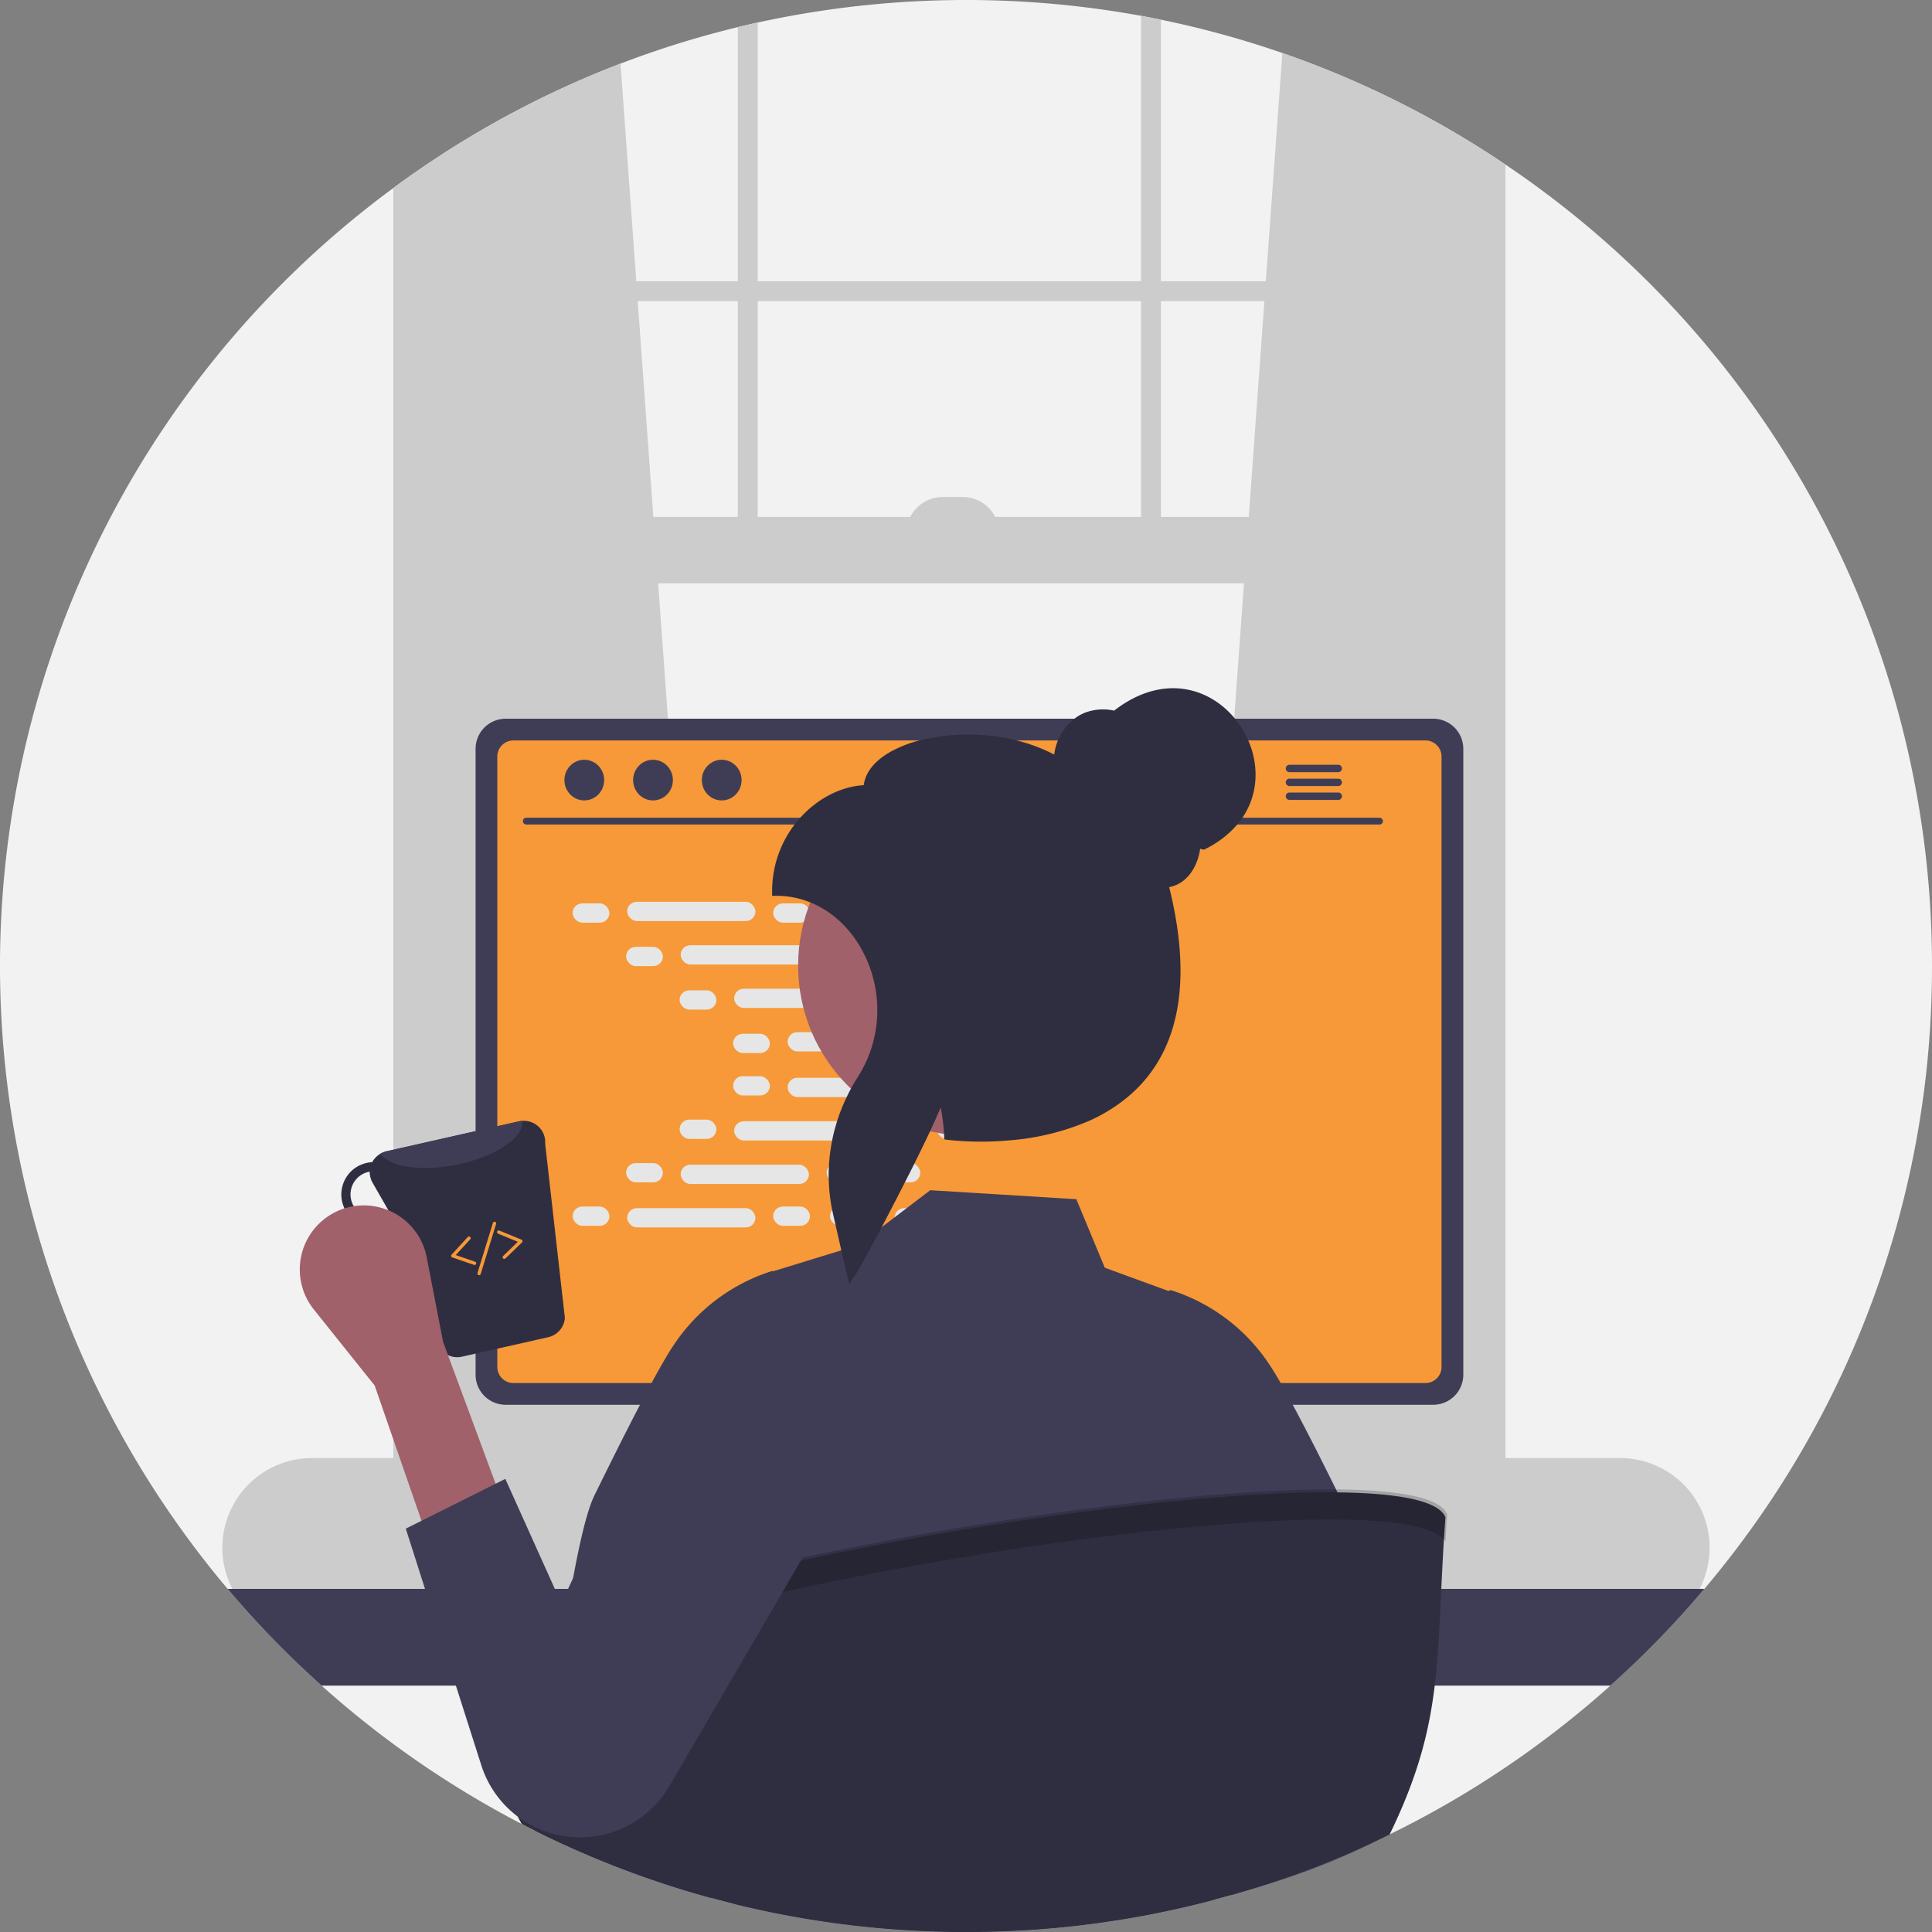
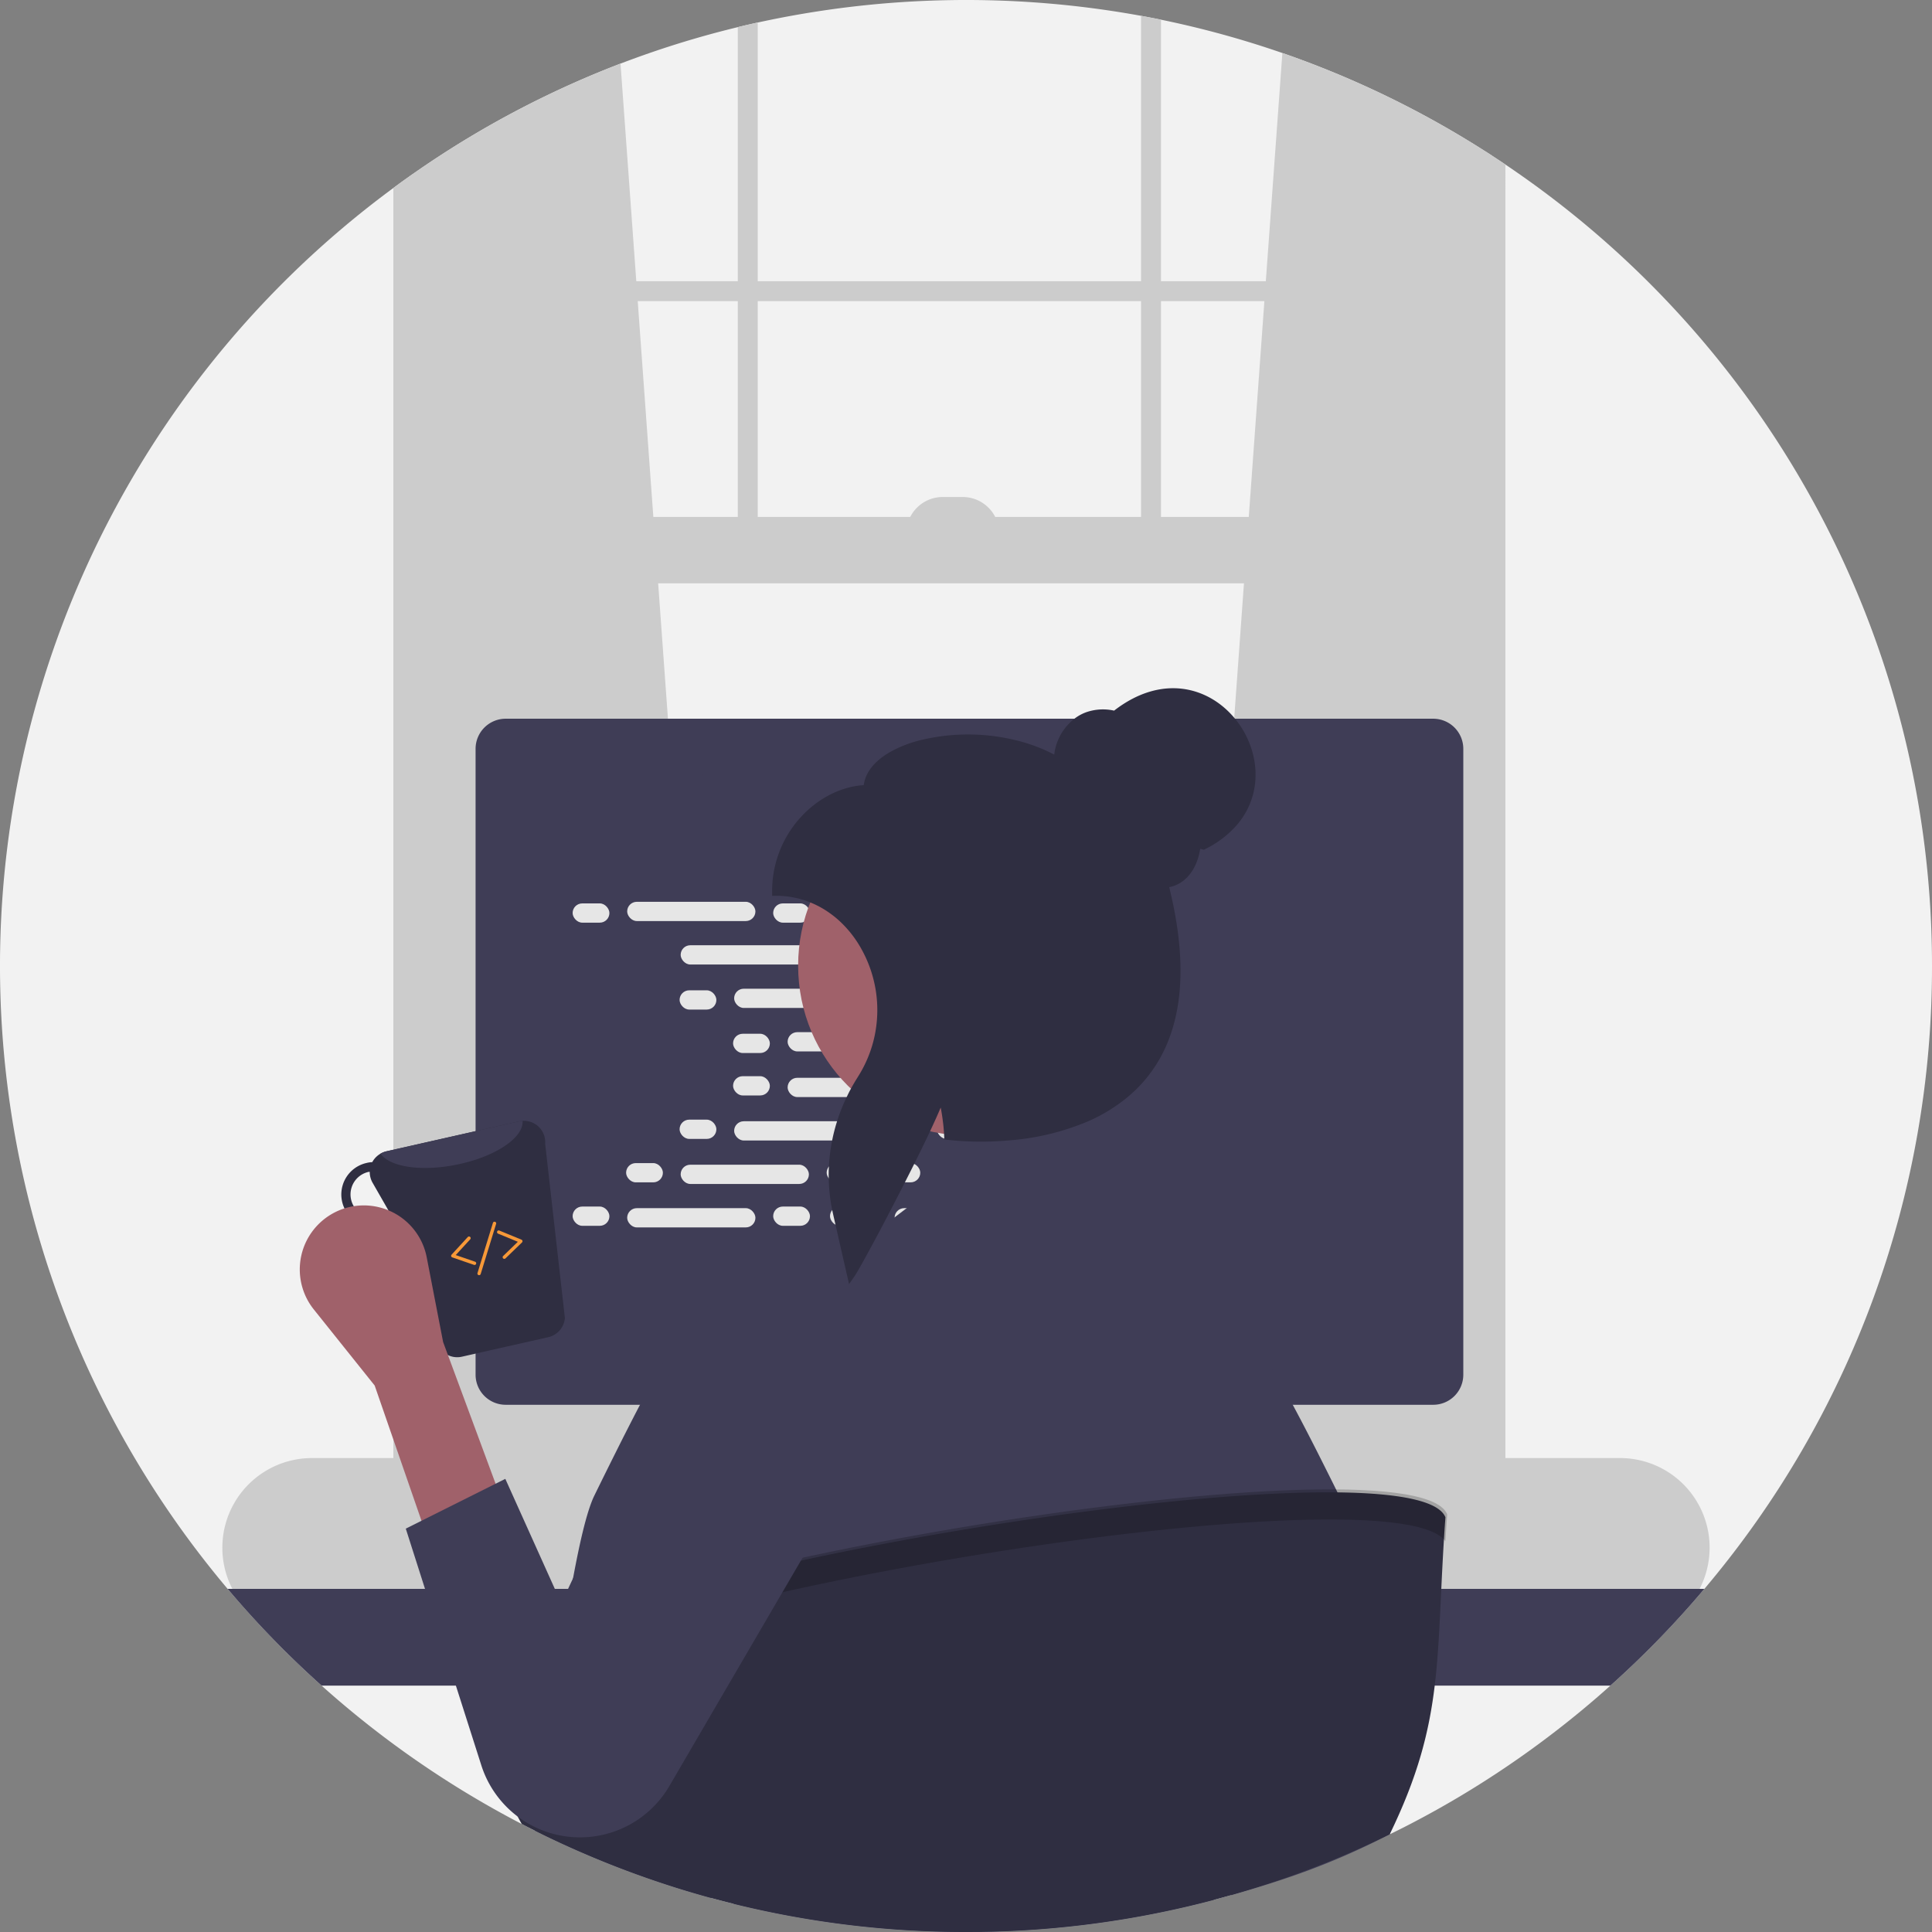
<svg xmlns="http://www.w3.org/2000/svg" data-name="Layer 1" width="578" height="578" viewBox="0 0 578 578">
  <rect x="0" y="0" width="578" height="578" fill="#808080" stroke="none" />
  <path d="M889,450a287.861,287.861,0,0,1-68.09,186.34c-1.6,1.9-3.23,3.77-4.89,5.63a290.588,290.588,0,0,1-67.49,55.99q-8.67,5.205-17.72,9.81c-.61.31-1.23.62-1.84.92-.73.37-1.47.73-2.21,1.09A286.159,286.159,0,0,1,679.24,728q-2.55.72-5.11,1.4a288.588,288.588,0,0,1-65.84,9.49c-1.16.03-2.3.05-3.4.07-.39.01-.77.02-1.15.02-1.25.01-2.49.02-3.74.02a289.271,289.271,0,0,1-69.54-8.43q-3.42-.84-6.81-1.77a285.473,285.473,0,0,1-34.97-12.03q-9-3.75-17.68-8.09c-1.31-.66-2.62-1.32-3.91-2-.55-.27-1.09-.56-1.63-.84a290.458,290.458,0,0,1-81.65-64.06c-1.6-1.79-3.17-3.61-4.72-5.44a289.025,289.025,0,0,1,49.59-419.1c1.64-1.21,3.29-2.41,4.96-3.58q.495-.345.99-.69a286.753,286.753,0,0,1,97.1-43.85c1.98-.49,3.96-.95,5.96-1.38a291.798,291.798,0,0,1,114.68-2.01c1.99.37,3.98.75,5.96,1.16a287.281,287.281,0,0,1,97.1,39.43c.66.42,1.32.84,1.98,1.28,1.33.86,2.66,1.74,3.97,2.63A288.686,288.686,0,0,1,889,450Z" transform="translate(-311 -161)" fill="#f2f2f2" />
  <path d="M527,599.51l-92.37,8.2-.99.09V213.66q.495-.345.99-.69a288.323,288.323,0,0,1,62.01-32.94l4.72,65.1.43,5.96,4.67,64.56L507.9,335.51l18.93,261.7Z" transform="translate(-311 -161)" fill="#ccc" />
  <path d="M755.43,206.32c.66.42,1.32.84,1.98,1.28V607.8l-1.98-.18-91.37-8.11.17-2.3L683.16,335.51l1.44-19.86,4.67-64.56.43-5.96,4.95-68.27A287.687,287.687,0,0,1,755.43,206.32Z" transform="translate(-311 -161)" fill="#ccc" />
  <path d="M755.43,206.32V613.26c0,7.81-5.38,14.16-12,14.16H446.63c-5.48,0-10.13-4.36-11.54-10.31a16.108,16.108,0,0,1-.46-3.85V212.97q-.495.345-.99.69c-1.67,1.17-3.32,2.37-4.96,3.58V613.26a22.919,22.919,0,0,0,6.18,16,17.06,17.06,0,0,0,7.78,4.66,15.118,15.118,0,0,0,3.99.53h296.8a15.249,15.249,0,0,0,4-.53c7.98-2.15,13.95-10.59,13.95-20.66V210.23c-1.31-.89-2.64-1.77-3.97-2.63C756.75,207.16,756.09,206.74,755.43,206.32Z" transform="translate(-311 -161)" fill="#ccc" />
  <rect x="120.655" y="84.134" width="326.752" height="5.959" fill="#ccc" />
  <path d="M531.73,169.12c1.98-.49,3.96-.95,5.96-1.38V329.55h-5.96Z" transform="translate(-311 -161)" fill="#ccc" />
  <path d="M652.37,165.73c1.99.37,3.98.75,5.96,1.16V329.55h-5.96Z" transform="translate(-311 -161)" fill="#ccc" />
  <path d="M795.65,597.21H404.34a26.82,26.82,0,0,0,0,53.64H795.65a26.76,26.76,0,0,0,20.12-9.11,27.096,27.096,0,0,0,3.02-4.18,25.54,25.54,0,0,0,1.75-3.56,26.803,26.803,0,0,0-24.89-36.79Z" transform="translate(-311 -161)" fill="#ccc" />
  <rect x="122.642" y="154.649" width="324.766" height="19.863" fill="#ccc" />
  <path d="M282.045,148.69h5.959a10.925,10.925,0,0,1,10.925,10.925v0a0,0,0,0,1,0,0h-27.809a0,0,0,0,1,0,0v0a10.925,10.925,0,0,1,10.925-10.925Z" fill="#ccc" />
  <path d="M820.91,636.34a289.004,289.004,0,0,1-28.12,28.95H407.21a289.004,289.004,0,0,1-28.12-28.95Z" transform="translate(-311 -161)" fill="#3f3d56" />
  <path d="M632.28,536.07H567.36a3.175,3.175,0,0,0-1.03.16,3.448,3.448,0,0,0-2.43,3.3V642.09h71.85V539.53A3.463,3.463,0,0,0,632.28,536.07Zm-24.57,50.6a7.531,7.531,0,0,1-1.56,4.6,7.665,7.665,0,0,1-13.78-4.6v-11.9a7.67,7.67,0,0,1,15.34,0Z" transform="translate(-311 -161)" fill="#2f2e41" />
  <path d="M563.68,638.81v9.89a1.94,1.94,0,0,0,1.93,1.94h68.43a1.946,1.946,0,0,0,1.93-1.94v-9.89Z" transform="translate(-311 -161)" fill="#3f3d56" />
  <path d="M739.78,376.02H462.28a9.011,9.011,0,0,0-9,8.99V572.27a9.007,9.007,0,0,0,9,9h277.5a9.007,9.007,0,0,0,9-9V385.01A9.012,9.012,0,0,0,739.78,376.02Z" transform="translate(-311 -161)" fill="#3f3d56" />
-   <path d="M737.46,382.52H464.59a4.82,4.82,0,0,0-4.81,4.82V569.96a4.818,4.818,0,0,0,4.81,4.81H737.46a4.818,4.818,0,0,0,4.81-4.81V387.34A4.821,4.821,0,0,0,737.46,382.52Z" transform="translate(-311 -161)" fill="#f79938" />
  <path d="M687.24,650.48l-2.52-11.97a2.992,2.992,0,0,0-1.86-2.17,2.894,2.894,0,0,0-1.06-.2H524.49a2.895,2.895,0,0,0-1.06.2,2.993,2.993,0,0,0-1.86,2.17l-2.52,11.97a2.987,2.987,0,0,0,2.92,3.6H684.31a2.948,2.948,0,0,0,2.32-1.11A2.985,2.985,0,0,0,687.24,650.48Z" transform="translate(-311 -161)" fill="#2f2e41" />
  <rect x="214.643" y="477.296" width="5" height="3" rx="0.488" fill="#3f3d56" />
  <rect x="224.643" y="477.296" width="5" height="3" rx="0.488" fill="#3f3d56" />
  <rect x="234.643" y="477.296" width="5" height="3" rx="0.488" fill="#3f3d56" />
  <rect x="244.643" y="477.296" width="5" height="3" rx="0.488" fill="#3f3d56" />
  <rect x="254.643" y="477.296" width="5" height="3" rx="0.488" fill="#3f3d56" />
  <rect x="264.643" y="477.296" width="5" height="3" rx="0.488" fill="#3f3d56" />
  <rect x="274.643" y="477.296" width="5" height="3" rx="0.488" fill="#3f3d56" />
  <rect x="284.643" y="477.296" width="5" height="3" rx="0.488" fill="#3f3d56" />
  <rect x="294.643" y="477.296" width="5" height="3" rx="0.488" fill="#3f3d56" />
  <rect x="304.643" y="477.296" width="5" height="3" rx="0.488" fill="#3f3d56" />
  <rect x="314.643" y="477.296" width="5" height="3" rx="0.488" fill="#3f3d56" />
-   <rect x="324.643" y="477.296" width="5" height="3" rx="0.488" fill="#3f3d56" />
  <rect x="334.643" y="477.296" width="5" height="3" rx="0.488" fill="#3f3d56" />
  <rect x="344.643" y="477.296" width="5" height="3" rx="0.488" fill="#3f3d56" />
  <rect x="354.643" y="477.296" width="5" height="3" rx="0.488" fill="#3f3d56" />
  <rect x="364.643" y="477.296" width="5" height="3" rx="0.488" fill="#3f3d56" />
  <rect x="214.525" y="482.296" width="5" height="3" rx="0.488" fill="#3f3d56" />
  <rect x="224.525" y="482.296" width="5" height="3" rx="0.488" fill="#3f3d56" />
  <rect x="234.525" y="482.296" width="5" height="3" rx="0.488" fill="#3f3d56" />
  <rect x="244.525" y="482.296" width="5" height="3" rx="0.488" fill="#3f3d56" />
  <rect x="254.525" y="482.296" width="5" height="3" rx="0.488" fill="#3f3d56" />
-   <rect x="264.525" y="482.296" width="5" height="3" rx="0.488" fill="#3f3d56" />
  <rect x="274.525" y="482.296" width="5" height="3" rx="0.488" fill="#3f3d56" />
  <rect x="284.525" y="482.296" width="5" height="3" rx="0.488" fill="#3f3d56" />
  <rect x="294.525" y="482.296" width="5" height="3" rx="0.488" fill="#3f3d56" />
  <rect x="304.525" y="482.296" width="5" height="3" rx="0.488" fill="#3f3d56" />
  <rect x="314.525" y="482.296" width="5" height="3" rx="0.488" fill="#3f3d56" />
  <rect x="324.525" y="482.296" width="5" height="3" rx="0.488" fill="#3f3d56" />
  <rect x="334.525" y="482.296" width="5" height="3" rx="0.488" fill="#3f3d56" />
  <rect x="344.525" y="482.296" width="5" height="3" rx="0.488" fill="#3f3d56" />
  <rect x="354.525" y="482.296" width="5" height="3" rx="0.488" fill="#3f3d56" />
  <rect x="364.525" y="482.296" width="5" height="3" rx="0.488" fill="#3f3d56" />
  <rect x="262.525" y="488.296" width="40" height="3" rx="0.488" fill="#3f3d56" />
  <path d="M723.748,407.677H468.425a1.016,1.016,0,0,1,0-2.031H723.748a1.016,1.016,0,0,1,0,2.031Z" transform="translate(-311 -161)" fill="#3f3d56" />
  <ellipse cx="174.805" cy="233.379" rx="5.95" ry="6.083" fill="#3f3d56" />
  <ellipse cx="195.361" cy="233.379" rx="5.95" ry="6.083" fill="#3f3d56" />
  <ellipse cx="215.917" cy="233.379" rx="5.95" ry="6.083" fill="#3f3d56" />
  <path d="M711.37,389.8h-14.6a1.105,1.105,0,0,0,0,2.21h14.6a1.105,1.105,0,0,0,0-2.21Z" transform="translate(-311 -161)" fill="#3f3d56" />
  <path d="M711.37,393.95h-14.6a1.105,1.105,0,0,0,0,2.21h14.6a1.105,1.105,0,0,0,0-2.21Z" transform="translate(-311 -161)" fill="#3f3d56" />
  <path d="M711.37,398.1h-14.6a1.105,1.105,0,0,0,0,2.21h14.6a1.105,1.105,0,0,0,0-2.21Z" transform="translate(-311 -161)" fill="#3f3d56" />
  <rect x="171.314" y="270.273" width="11.006" height="5.76" rx="2.88" fill="#e6e6e6" />
  <rect x="231.314" y="270.273" width="11.006" height="5.76" rx="2.88" fill="#e6e6e6" />
  <rect x="248.314" y="270.273" width="11.006" height="5.76" rx="2.88" fill="#e6e6e6" />
  <rect x="187.634" y="269.793" width="38.366" height="5.76" rx="2.88" fill="#e6e6e6" />
  <rect x="267.634" y="269.793" width="38.366" height="5.76" rx="2.88" fill="#e6e6e6" />
-   <rect x="187.314" y="283.273" width="11.006" height="5.76" rx="2.88" fill="#e6e6e6" />
  <rect x="247.314" y="283.273" width="11.006" height="5.76" rx="2.88" fill="#e6e6e6" />
  <rect x="264.314" y="283.273" width="11.006" height="5.76" rx="2.88" fill="#e6e6e6" />
  <rect x="203.634" y="282.793" width="38.366" height="5.76" rx="2.88" fill="#e6e6e6" />
  <rect x="283.634" y="282.793" width="38.366" height="5.76" rx="2.88" fill="#e6e6e6" />
  <rect x="203.314" y="296.273" width="11.006" height="5.76" rx="2.88" fill="#e6e6e6" />
  <rect x="263.314" y="296.273" width="11.006" height="5.76" rx="2.88" fill="#e6e6e6" />
  <rect x="280.314" y="296.273" width="11.006" height="5.76" rx="2.88" fill="#e6e6e6" />
  <rect x="219.634" y="295.793" width="38.366" height="5.76" rx="2.88" fill="#e6e6e6" />
  <rect x="299.634" y="295.793" width="38.366" height="5.76" rx="2.88" fill="#e6e6e6" />
  <rect x="219.314" y="309.273" width="11.006" height="5.76" rx="2.88" fill="#e6e6e6" />
  <rect x="279.314" y="309.273" width="11.006" height="5.76" rx="2.88" fill="#e6e6e6" />
  <rect x="296.314" y="309.273" width="11.006" height="5.76" rx="2.88" fill="#e6e6e6" />
  <rect x="235.634" y="308.793" width="38.366" height="5.76" rx="2.88" fill="#e6e6e6" />
  <rect x="231.314" y="360.967" width="11.006" height="5.76" rx="2.88" fill="#e6e6e6" />
  <rect x="248.314" y="360.967" width="11.006" height="5.76" rx="2.88" fill="#e6e6e6" />
  <rect x="267.634" y="361.447" width="38.366" height="5.76" rx="2.88" fill="#e6e6e6" />
  <rect x="171.314" y="360.967" width="11.006" height="5.76" rx="2.88" fill="#e6e6e6" />
  <rect x="187.634" y="361.447" width="38.366" height="5.76" rx="2.88" fill="#e6e6e6" />
  <rect x="187.314" y="347.967" width="11.006" height="5.76" rx="2.88" fill="#e6e6e6" />
  <rect x="247.314" y="347.967" width="11.006" height="5.76" rx="2.88" fill="#e6e6e6" />
  <rect x="264.314" y="347.967" width="11.006" height="5.76" rx="2.88" fill="#e6e6e6" />
  <rect x="203.634" y="348.447" width="38.366" height="5.76" rx="2.88" fill="#e6e6e6" />
  <rect x="203.314" y="334.967" width="11.006" height="5.76" rx="2.88" fill="#e6e6e6" />
  <rect x="263.314" y="334.967" width="11.006" height="5.76" rx="2.88" fill="#e6e6e6" />
  <rect x="280.314" y="334.967" width="11.006" height="5.76" rx="2.88" fill="#e6e6e6" />
  <rect x="219.634" y="335.447" width="38.366" height="5.76" rx="2.88" fill="#e6e6e6" />
  <rect x="219.314" y="321.967" width="11.006" height="5.76" rx="2.88" fill="#e6e6e6" />
  <rect x="279.314" y="321.967" width="11.006" height="5.76" rx="2.88" fill="#e6e6e6" />
  <rect x="296.314" y="321.967" width="11.006" height="5.76" rx="2.88" fill="#e6e6e6" />
  <rect x="235.634" y="322.447" width="38.366" height="5.76" rx="2.88" fill="#e6e6e6" />
  <path d="M726.81,709.77c-.61.31-1.23.62-1.84.92-15.8,7.9-28.44,12.39-45.73,17.31-1.46-16.3-2.87-44.95-4.24-62.71-.36-4.61-.72-8.48-1.07-11.21a15.182,15.182,0,0,0-.88-4.25l.06,4.25.15,11.21.87,64.11a288.588,288.588,0,0,1-65.84,9.49c-1.16.03-2.3.05-3.4.07-.39.01-.77.02-1.15.02-1.25.01-2.49.02-3.74.02a289.271,289.271,0,0,1-69.54-8.43c.49-16.13.98-44.46,1.45-65.28.1-4.07.19-7.86.29-11.21.19-7.16.39-12.32.58-14.05a4.361,4.361,0,0,0-.39.97,97.154,97.154,0,0,0-1.89,13.08c-.35,3.35-.7,7.14-1.05,11.21-1.86,21.63-3.8,51.04-5.8,63.51a285.473,285.473,0,0,1-34.97-12.03q-9-3.75-17.68-8.09c1.1-7.2,2.25-15.27,3.43-23.64.92-6.49,1.87-13.16,2.84-19.75,1.5-10.18,3.04-20.16,4.6-28.95,2.28-12.84,4.62-23.16,6.94-27.9,2.2-4.5,4.4-8.94,6.53-13.19.74-1.49,1.48-2.96,2.2-4.39.17-.34.34-.67.51-1,1.53-3.01,3.01-5.89,4.42-8.59,1.21-2.31,2.36-4.49,3.45-6.5,2.64-4.88,4.88-8.77,6.54-11.23a55.257,55.257,0,0,1,29.28-22.21l.3-.08.21.09,20.45-6.28,2.99-.92,2.01-.62,7.08-5.39,3.85-2.93,3.61-2.75,7.06-5.37,43.71,2.69,8.51,20.49,19.06,6.97.33-.15.29-.12.3.08a55.306,55.306,0,0,1,29.28,22.21c.94,1.41,2.08,3.27,3.37,5.52,1.1,1.91,2.3,4.09,3.6,6.5,1.85,3.43,3.87,7.3,6.01,11.49.47.92.95,1.86,1.43,2.81q1.335,2.64,2.71,5.39c2.13,4.25,4.33,8.69,6.53,13.2,1.91,3.91,3.84,11.95,5.74,22.18,1.57,8.5,3.13,18.52,4.64,28.95,1.98,13.52-.13,29.71,1.66,42.15C726.58,708.23,726.7,709,726.81,709.77Z" transform="translate(-311 -161)" fill="#3f3d56" />
  <circle cx="289.615" cy="288.888" r="50.836" fill="#a0616a" />
  <path d="M684.45,382.52a26.608,26.608,0,0,0-3.97-6.5c-7.72-9.43-21.76-13.58-36.17-2.42a15.279,15.279,0,0,0-8.35.48,12.91,12.91,0,0,0-3.52,1.94,15.97,15.97,0,0,0-4.94,6.5,15.522,15.522,0,0,0-1.1,4.23,50.565,50.565,0,0,0-11.23-4.23,60.34,60.34,0,0,0-29.13,0,36.544,36.544,0,0,0-8.78,3.48c-4.68,2.7-7.37,6.11-7.85,9.9-6.75.38-13.77,3.93-19,9.75-.59.65-1.16,1.33-1.69,2.03A32.709,32.709,0,0,0,542,427.73V429h1.27a26.87,26.87,0,0,1,10.15,1.98,27.585,27.585,0,0,1,5.89,3.25,28.764,28.764,0,0,1,3.37,2.8,33.483,33.483,0,0,1,6.12,8.05,37.459,37.459,0,0,1,4.08,24.71,36.2,36.2,0,0,1-1.52,5.76,37.584,37.584,0,0,1-3.71,7.63c-.06.09-.11.18-.17.27-.67,1.07-1.31,2.16-1.91,3.26-.45.82-.87,1.66-1.26,2.5a51.957,51.957,0,0,0-2.88,7.24,53.586,53.586,0,0,0-2.44,13.54c-.07,1.22-.09,2.44-.05,3.66a51.979,51.979,0,0,0,1.03,9.36c.09.42.18.83.27,1.25l.73,3.19,1.73,7.61,1.2,5.24,1.11,4.86,1.64-2.35c.56-.8,1.97-3.26,3.86-6.74,1.25-2.27,2.7-4.98,4.27-7.94,2.19-4.15,4.59-8.78,6.94-13.4.95-1.87,1.89-3.73,2.8-5.55,1.72-3.45,3.34-6.78,4.73-9.74,1.28-2.73,2.37-5.15,3.18-7.09.25,1.27.46,2.56.62,3.86.18,1.32.31,2.66.38,4,.02.2.03.41.04.61l.04.82.01.24,1.06.14a93.022,93.022,0,0,0,18.4.14h.01a74.862,74.862,0,0,0,23.56-5.71,49.257,49.257,0,0,0,11.8-7.24,41.3,41.3,0,0,0,4.66-4.52c.36-.41.71-.82,1.05-1.24a41.125,41.125,0,0,0,5.05-7.9,41.802,41.802,0,0,0,2.34-5.76c3.84-11.63,3.62-26.14-.66-43.38a9.923,9.923,0,0,0,3.27-1.26c3.14-1.89,5.32-5.64,6-10.22l1.08.29a30.104,30.104,0,0,0,10.01-7.54,24.115,24.115,0,0,0,1.54-2.03C687.58,398.45,687.62,389.81,684.45,382.52Z" transform="translate(-311 -161)" fill="#2f2e41" />
  <polygon points="206.32 475.296 214.817 442.504 222.32 470.8 206.32 475.296" opacity="0.2" />
  <path d="M743.43,614.93c-3.04,41.88.11,60.32-16.67,94.85A286.159,286.159,0,0,1,679.24,728q-2.55.72-5.11,1.4a288.588,288.588,0,0,1-65.84,9.49c-1.16.03-2.3.05-3.4.07-.39.01-.77.02-1.15.02-1.25.01-2.49.02-3.74.02a289.271,289.271,0,0,1-69.54-8.43q-3.42-.84-6.81-1.77a285.473,285.473,0,0,1-34.97-12.03q-9-3.75-17.68-8.09c-1.31-.66-2.62-1.32-3.91-2-6.63-11.66-10.4-25.84-10.48-42.88C461.2,634.44,733.29,589.61,743.43,614.93Z" transform="translate(-311 -161)" fill="#2f2e41" />
  <path d="M743.422,622.102c.155-2.593.329-5.271.531-8.06-10.14-25.32-282.23,19.51-286.82,48.87.013,2.692.128,5.304.321,7.855C468.57,641.789,727.059,599.181,743.422,622.102Z" transform="translate(-311 -161)" opacity="0.2" />
  <path d="M474.096,503.152a6.365,6.365,0,0,0-6.753-6.816,5.854,5.854,0,0,0-1.005.126l-39.762,8.983a6.548,6.548,0,0,0-4.209,3.235,8.184,8.184,0,0,0-1.727.251,9.661,9.661,0,0,0,4.271,18.845,9.794,9.794,0,0,0,3.895-1.884l13.474,37.941a6.329,6.329,0,0,0,6.941,3.046l25.849-5.842A6.416,6.416,0,0,0,480,555.32Zm-49.781,21.923a6.91,6.91,0,0,1-3.078-13.474c.126-.031.251,0,.377-.031a6.506,6.506,0,0,0,.848,3.266l4.931,8.606A6.505,6.505,0,0,1,424.314,525.074Z" transform="translate(-311 -161)" fill="#2f2e41" />
  <path d="M467.343,496.336c.377,5.025-8.229,10.804-19.755,13.097-10.585,2.167-20.07.659-22.739-3.298a6.025,6.025,0,0,1,1.728-.691l39.762-8.983A5.854,5.854,0,0,1,467.343,496.336Z" transform="translate(-311 -161)" fill="#3f3d56" />
  <path d="M439.843,623.905,462.177,612.738l-18.611-50.251-4.905-25.342a19.161,19.161,0,0,0-31.282-10.907h0a19.161,19.161,0,0,0-2.493,26.518l18.207,22.759Z" transform="translate(-311 -161)" fill="#a0616a" />
  <path d="M462.177,603.433l-29.778,14.889,22.599,70.809A30.977,30.977,0,0,0,477.333,709.847h0a30.977,30.977,0,0,0,33.737-14.197l59.925-102.714a31.62,31.62,0,0,0-10.196-42.982h0a31.62,31.62,0,0,0-45.296,12.765l-36.576,77.936Z" transform="translate(-311 -161)" fill="#3f3d56" />
  <path d="M452.967,539.441a.496.496,0,0,1-.163-.027l-6.501-2.238a.499.499,0,0,1-.206-.811l4.835-5.265a.5.5,0,1,1,.736.676l-4.319,4.702,5.779,1.99a.5.5,0,0,1-.163.973Z" transform="translate(-311 -161)" fill="#f79938" />
  <path d="M461.878,537.617a.5.5,0,0,1-.348-.859l4.395-4.249-5.903-2.433a.5.5,0,1,1,.381-.924l6.609,2.724a.5.5,0,0,1,.157.821l-4.943,4.779A.5.5,0,0,1,461.878,537.617Z" transform="translate(-311 -161)" fill="#f79938" />
  <path d="M454.332,542.5a.482.482,0,0,1-.147-.022.5.5,0,0,1-.331-.625l4.615-15a.5.5,0,0,1,.956.295l-4.615,15A.5.5,0,0,1,454.332,542.5Z" transform="translate(-311 -161)" fill="#f79938" />
</svg>